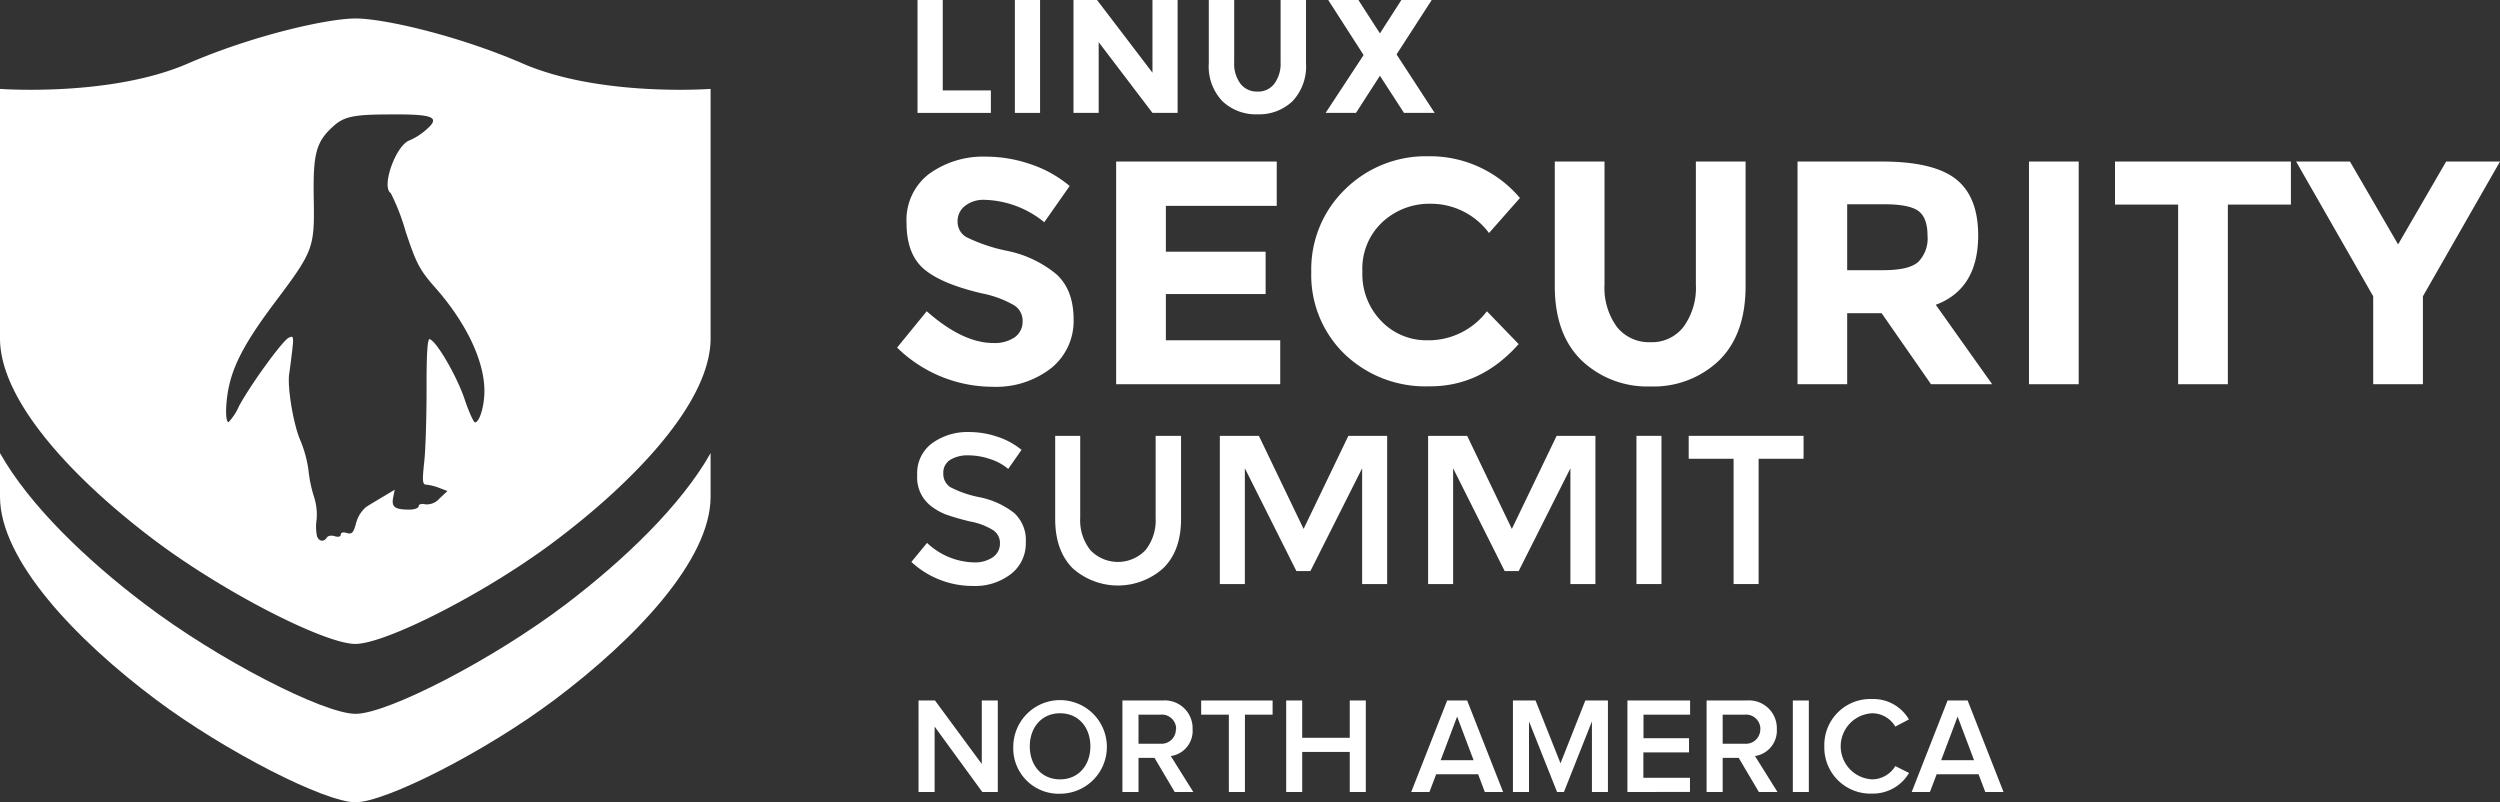
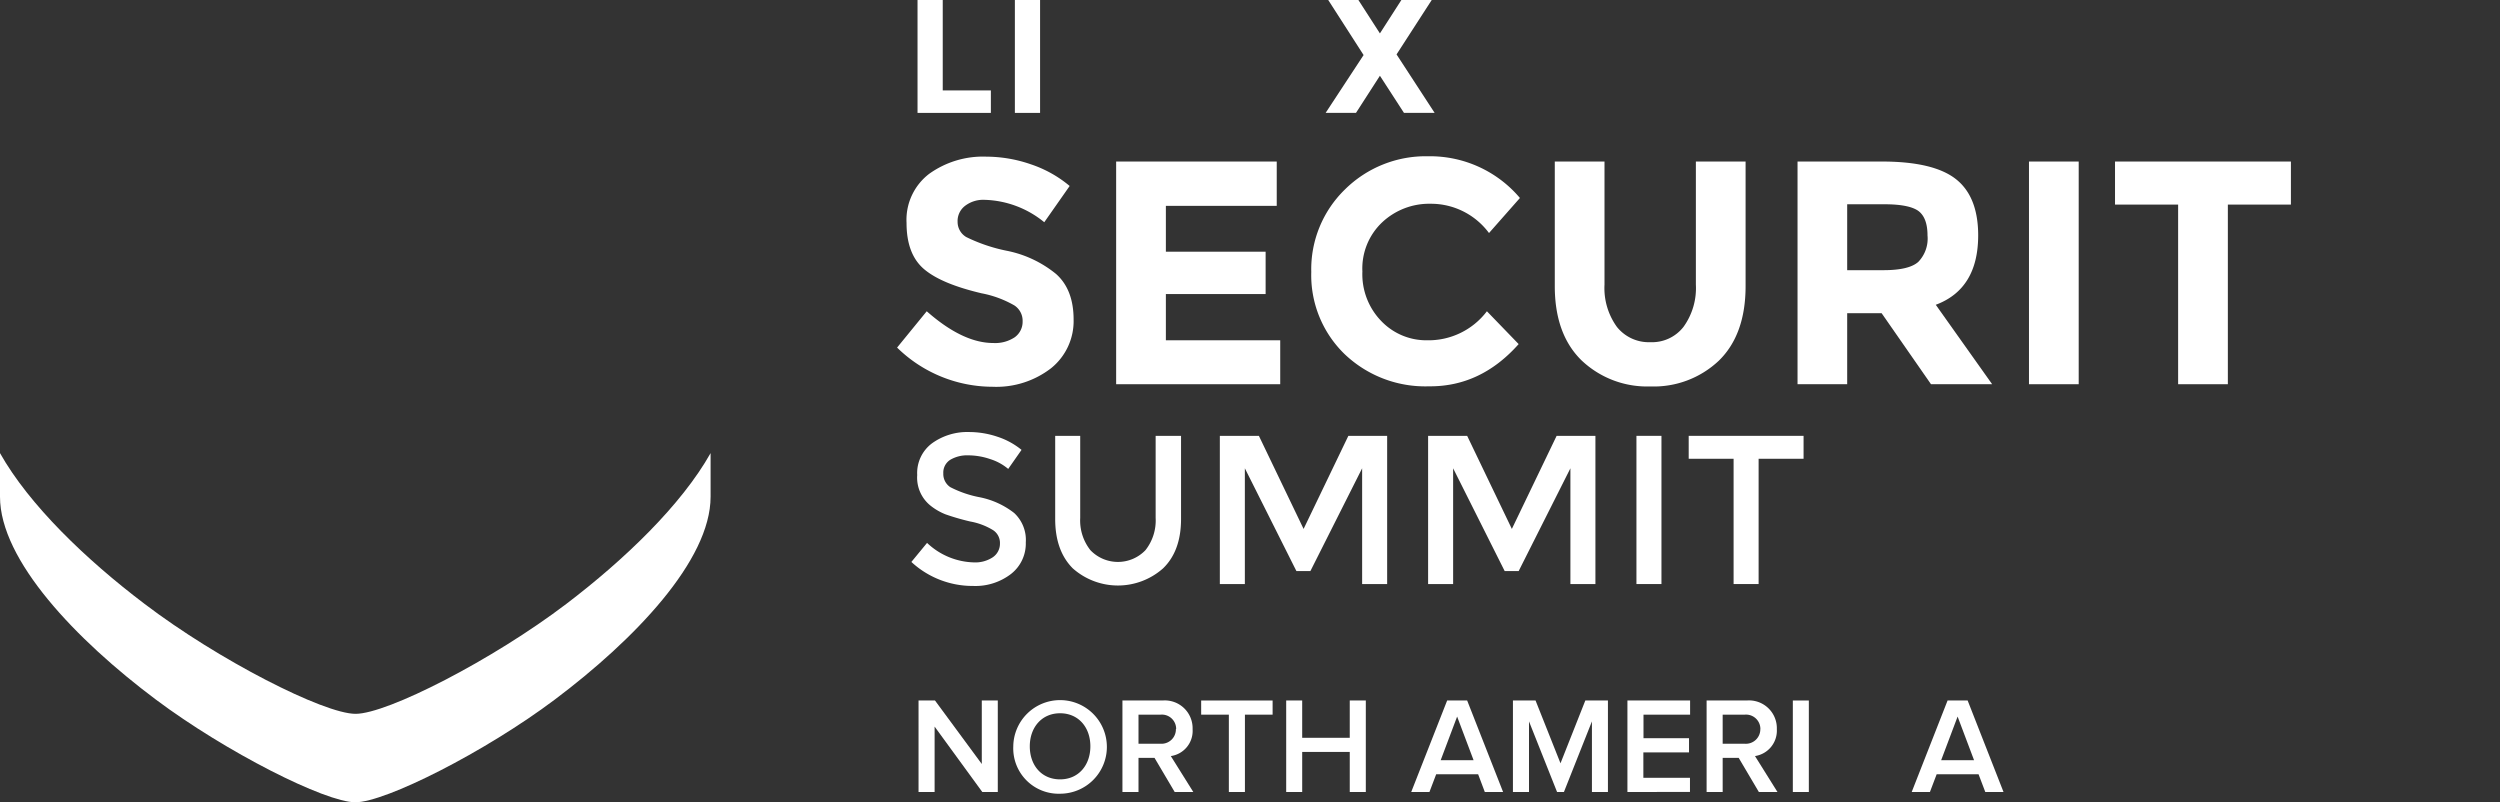
<svg xmlns="http://www.w3.org/2000/svg" id="Layer_1" data-name="Layer 1" viewBox="0 0 393.72 126.35">
  <rect x="0" y="0" width="393.72" height="126.35" fill="#333333" stroke="none" />
  <defs>
    <style>.cls-1{fill:#fff;}</style>
  </defs>
  <title>LSS_Logo_NorthAmerica_White</title>
  <path class="cls-1" d="M89.2,95.1C77.6,103.92,61,112.42,56,112.42s-21.65-8.5-33.24-17.32C13.54,88.12,4.62,79.55,0,71.36v6.87c0,10,12,22.55,24.54,31.94,11,8.24,26.69,16.18,31.42,16.18s20.46-7.94,31.42-16.18c12.5-9.39,24.53-21.89,24.53-31.94V71.36C107.3,79.55,98.37,88.12,89.2,95.1Z" />
-   <path class="cls-1" d="M24.54,85.23c11,8.23,26.69,16.18,31.42,16.18s20.46-7.94,31.42-16.18c12.5-9.4,24.53-21.89,24.53-31.94V14S94.5,15.3,82.31,10C72.08,5.57,60.41,2.91,56,2.91S39.84,5.57,29.6,10h0C17.41,15.3,0,14,0,14V53.29C0,63.34,12,75.83,24.54,85.23ZM36.1,60.65c.83-3.6,2.8-7.18,7.13-12.95,6.17-8.21,6.32-8.61,6.18-16.43-.12-7,.35-8.86,2.93-11.25,1.8-1.67,3.18-2,9.34-2,6.71-.05,7.77.45,5.32,2.51a9.78,9.78,0,0,1-2.46,1.56c-2.17.69-4.55,7.35-3,8.32a34.08,34.08,0,0,1,2.33,6c1.65,5,2.19,6.06,4.57,8.77,5,5.63,7.85,11.69,7.85,16.39,0,2.38-.77,4.95-1.49,4.95-.2,0-1-1.72-1.69-3.83-1.29-3.68-4.37-8.95-5.44-9.28-.35-.11-.51,2.41-.49,7.82,0,4.39-.15,9.59-.37,11.54-.33,3-.28,3.56.34,3.56a7.85,7.85,0,0,1,2,.5l1.32.5-1.26,1.18a2.6,2.6,0,0,1-2.27.91c-.57-.14-1,0-1,.29s-.65.55-1.44.55c-2.3,0-2.86-.4-2.59-1.84l.25-1.29-1.67,1c-.92.54-2.17,1.3-2.79,1.68a5,5,0,0,0-1.62,2.57c-.41,1.53-.67,1.81-1.46,1.56-.56-.18-.95-.07-.95.25s-.39.44-.94.26-1.09-.07-1.26.21c-.46.74-1.23.63-1.55-.22h0a7.39,7.39,0,0,1-.06-2.58,9.11,9.11,0,0,0-.39-3.56,20.84,20.84,0,0,1-.88-4.17,18.75,18.75,0,0,0-1.26-4.71c-1.12-2.51-2.11-8.45-1.78-10.59.12-.76.33-2.44.48-3.73.24-2.13.18-2.3-.61-1.88-1,.56-5.82,7.15-7.77,10.72A8.78,8.78,0,0,1,36,66.48C35.42,66.49,35.51,63.2,36.1,60.65Z" />
  <polygon class="cls-1" points="156.05 14.24 148.47 14.24 148.47 0 144.5 0 144.5 17.78 156.05 17.78 156.05 14.24" />
  <rect class="cls-1" x="159.83" width="3.97" height="17.78" />
-   <polygon class="cls-1" points="173.03 6.64 181.5 17.78 185.46 17.78 185.46 0 181.5 0 181.5 11.45 172.77 0 169.06 0 169.06 17.78 173.03 17.78 173.03 6.64" />
-   <path class="cls-1" d="M198.08,18a7.58,7.58,0,0,0,5.47-2.06,8,8,0,0,0,2.13-6V0h-4V9.82a5.29,5.29,0,0,1-1,3.38,3.16,3.16,0,0,1-2.64,1.22,3.24,3.24,0,0,1-2.67-1.22,5.23,5.23,0,0,1-1-3.38V0h-4V10a7.9,7.9,0,0,0,2.13,5.92A7.61,7.61,0,0,0,198.08,18Z" />
  <polygon class="cls-1" points="213.55 17.78 217.32 11.93 221.11 17.78 225.94 17.78 219.94 8.57 225.48 0 220.7 0 217.32 5.26 213.93 0 209.18 0 214.75 8.67 208.77 17.78 213.55 17.78" />
  <path class="cls-1" d="M166.32,43.15a17.7,17.7,0,0,0-7.78-3.66,26,26,0,0,1-6.37-2.16,2.77,2.77,0,0,1-1.36-2.41,3,3,0,0,1,1.11-2.45,4.7,4.7,0,0,1,3.11-1A15.48,15.48,0,0,1,164.46,35l4-5.71a18.77,18.77,0,0,0-6.13-3.42,21.58,21.58,0,0,0-7-1.2,14.52,14.52,0,0,0-9,2.71,9.11,9.11,0,0,0-3.56,7.73c0,3.31.93,5.75,2.81,7.32s4.9,2.79,9,3.76a16.5,16.5,0,0,1,5.17,1.91,2.88,2.88,0,0,1,1.3,2.51,3,3,0,0,1-1.25,2.51,5.55,5.55,0,0,1-3.37.9q-4.81,0-10.48-5l-4.67,5.72a21.52,21.52,0,0,0,15,6.17A14.11,14.11,0,0,0,165.52,58a9.52,9.52,0,0,0,3.56-7.67Q169.08,45.61,166.32,43.15Z" />
  <polygon class="cls-1" points="201.07 32.42 201.07 25.44 175.78 25.44 175.78 60.51 201.62 60.51 201.62 53.59 183.61 53.59 183.61 46.31 199.32 46.31 199.32 39.64 183.61 39.64 183.61 32.42 201.07 32.42" />
  <path class="cls-1" d="M239.17,54.19l-5-5.17a11.54,11.54,0,0,1-9.43,4.57h0a9.81,9.81,0,0,1-7.18-3,10.59,10.59,0,0,1-3-7.83A10,10,0,0,1,217.69,35a10.82,10.82,0,0,1,7.58-2.91,11.38,11.38,0,0,1,9.23,4.61l4.87-5.52a18.53,18.53,0,0,0-14.45-6.57,18.09,18.09,0,0,0-13.1,5.22,17.53,17.53,0,0,0-5.31,13,17.31,17.31,0,0,0,5.21,12.9,18.39,18.39,0,0,0,13.35,5.11Q233.2,60.91,239.17,54.19Z" />
  <path class="cls-1" d="M259.91,60.86A14.91,14.91,0,0,0,270.7,56.8q4.21-4.11,4.21-11.74V25.44h-7.83V44.81a10.44,10.44,0,0,1-1.95,6.67,6.28,6.28,0,0,1-5.22,2.41,6.43,6.43,0,0,1-5.27-2.41h0a10.44,10.44,0,0,1-1.95-6.67V25.44h-7.83V45.06q0,7.57,4.21,11.69A15,15,0,0,0,259.91,60.86Z" />
  <path class="cls-1" d="M311.54,37.08q0-6.12-3.52-8.88t-11.64-2.76H283.09V60.51h7.82V49.32h5.42l7.78,11.19h9.63L304.86,48Q311.53,45.51,311.54,37.08Zm-9.44,4.17q-1.46,1.3-5.47,1.3h-5.72V32.17h5.87q3.77,0,5.27,1c1,.7,1.51,2,1.51,3.91A5.27,5.27,0,0,1,302.1,41.25Z" />
  <rect class="cls-1" x="319.54" y="25.44" width="7.83" height="35.07" />
  <polygon class="cls-1" points="333.09 32.22 343.03 32.22 343.03 60.51 350.86 60.51 350.86 32.22 350.86 32.22 350.86 32.22 360.79 32.22 360.79 25.44 333.09 25.44 333.09 32.22" />
-   <polygon class="cls-1" points="385.24 25.44 377.67 38.49 370.09 25.44 361.61 25.44 373.75 46.66 373.75 60.51 381.58 60.51 381.58 60.51 381.58 46.66 393.72 25.44 385.24 25.44" />
  <path class="cls-1" d="M154.34,78.32a17,17,0,0,1-4.68-1.6,2.49,2.49,0,0,1-1.1-2.17,2.37,2.37,0,0,1,1.1-2.14,5.22,5.22,0,0,1,2.81-.7,10.82,10.82,0,0,1,3.5.6,8.19,8.19,0,0,1,2.81,1.54l2.1-3a11.7,11.7,0,0,0-3.8-2.07,14,14,0,0,0-4.44-.74,9.5,9.5,0,0,0-5.85,1.77,5.83,5.83,0,0,0-2.34,5,5.66,5.66,0,0,0,2.08,4.81A9.31,9.31,0,0,0,148.9,81a37.92,37.92,0,0,0,3.9,1.13,10.36,10.36,0,0,1,3.61,1.37,2.4,2.4,0,0,1,1.07,2.1,2.57,2.57,0,0,1-1.14,2.17,5,5,0,0,1-3,.8A11.12,11.12,0,0,1,146,85.5l-2.47,3a14.2,14.2,0,0,0,9.72,3.78,9.18,9.18,0,0,0,6-1.91,6.07,6.07,0,0,0,2.3-4.94,5.79,5.79,0,0,0-1.83-4.64A12.93,12.93,0,0,0,154.34,78.32Z" />
  <path class="cls-1" d="M182,81.56a7.55,7.55,0,0,1-1.6,5.08,6,6,0,0,1-8.68,0,7.55,7.55,0,0,1-1.6-5.08V68.64h-3.94V81.73q0,5,2.77,7.78a10.71,10.71,0,0,0,14.22,0Q186,86.77,186,81.73V68.64H182Z" />
  <polygon class="cls-1" points="205.3 83.3 198.26 68.64 192.11 68.64 192.11 91.98 196.05 91.98 196.05 73.75 204.17 89.94 206.37 89.94 214.52 73.75 214.52 91.98 218.46 91.98 218.46 68.64 212.35 68.64 205.3 83.3" />
  <polygon class="cls-1" points="238.1 83.3 231.06 68.64 224.91 68.64 224.91 91.98 228.85 91.98 228.85 73.75 236.97 89.94 239.17 89.94 247.32 73.75 247.32 91.98 251.26 91.98 251.26 68.64 245.15 68.64 238.1 83.3" />
  <rect class="cls-1" x="257.72" y="68.64" width="3.94" height="23.34" />
  <polygon class="cls-1" points="265.95 72.25 273.02 72.25 273.02 91.98 276.96 91.98 276.96 72.25 276.96 72.25 284.04 72.25 284.04 68.64 265.95 68.64 265.95 72.25" />
  <path class="cls-1" d="M154.7,124.73l-7.51-10.3v10.3h-2.53V110.32h2.59l7.37,10v-10h2.52v14.41Z" />
  <path class="cls-1" d="M159.58,117.54A7.37,7.37,0,1,1,167,125,7.15,7.15,0,0,1,159.58,117.54Zm12.14,0c0-3-1.88-5.21-4.77-5.21s-4.77,2.23-4.77,5.21,1.85,5.2,4.77,5.2S171.72,120.49,171.72,117.54Z" />
  <path class="cls-1" d="M185,124.73l-3.18-5.38h-2.52v5.38h-2.53V110.32h6.33a4.38,4.38,0,0,1,4.72,4.52,4,4,0,0,1-3.43,4.23l3.54,5.66Zm.23-9.91a2.25,2.25,0,0,0-2.46-2.27h-3.47v4.58h3.47A2.27,2.27,0,0,0,185.19,114.82Z" />
  <path class="cls-1" d="M193.53,124.73V112.55h-4.36v-2.23h11.25v2.23h-4.36v12.18Z" />
  <path class="cls-1" d="M212.57,124.73v-6.31h-7.49v6.31h-2.52V110.32h2.52v5.88h7.49v-5.88h2.53v14.41Z" />
  <path class="cls-1" d="M233.84,124.73l-1.05-2.79h-6.61l-1.06,2.79h-2.87l5.66-14.41h3.15l5.66,14.41Zm-4.36-11.88-2.59,6.87h5.18Z" />
  <path class="cls-1" d="M250.71,124.73V113.61l-4.41,11.12h-1.08l-4.42-11.12v11.12h-2.53V110.32h3.56l3.93,9.89,3.91-9.89h3.56v14.41Z" />
  <path class="cls-1" d="M256.3,124.73V110.32h9.87v2.23h-7.34v3.71H266v2.23h-7.19v4h7.34v2.23Z" />
  <path class="cls-1" d="M277,124.73l-3.18-5.38h-2.52v5.38h-2.53V110.32h6.33a4.38,4.38,0,0,1,4.73,4.52,4.05,4.05,0,0,1-3.44,4.23l3.54,5.66Zm.24-9.91a2.26,2.26,0,0,0-2.47-2.27h-3.47v4.58h3.47A2.28,2.28,0,0,0,277.23,114.82Z" />
  <path class="cls-1" d="M282.35,124.73V110.32h2.52v14.41Z" />
-   <path class="cls-1" d="M287.31,117.54a7.25,7.25,0,0,1,7.56-7.45,6.47,6.47,0,0,1,5.76,3.21l-2.14,1.13a4.25,4.25,0,0,0-3.62-2.1,5.21,5.21,0,0,0,0,10.41,4.31,4.31,0,0,0,3.62-2.09l2.16,1.08a6.58,6.58,0,0,1-5.78,3.25A7.26,7.26,0,0,1,287.31,117.54Z" />
  <path class="cls-1" d="M312.66,124.73l-1.06-2.79H305l-1.06,2.79h-2.87l5.65-14.41h3.16l5.65,14.41Zm-4.36-11.88-2.59,6.87h5.18Z" />
</svg>